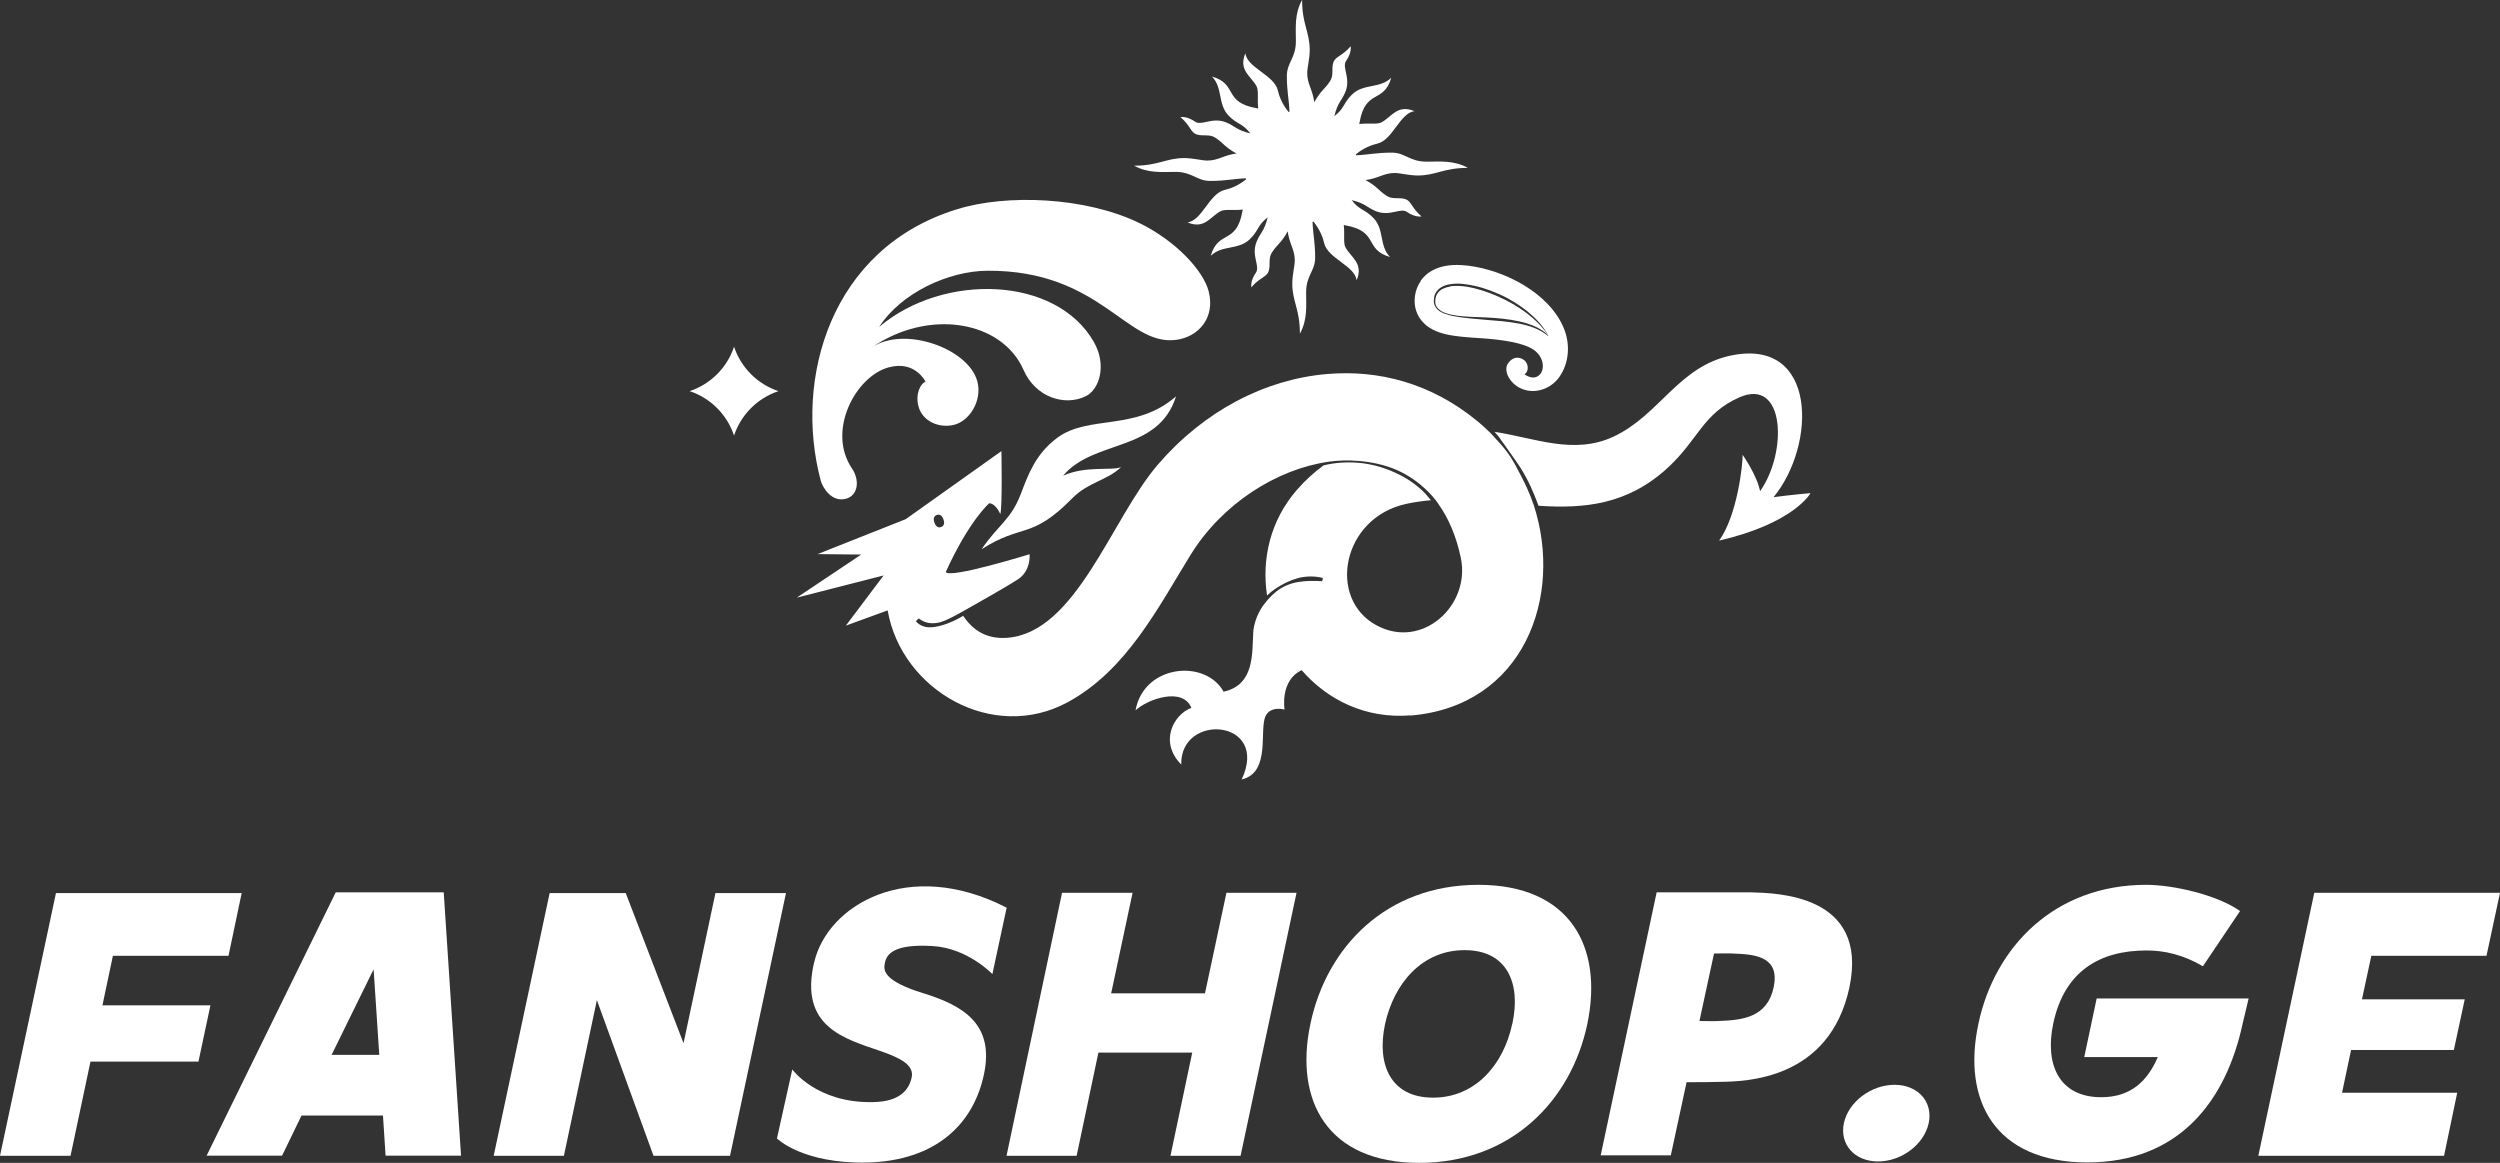
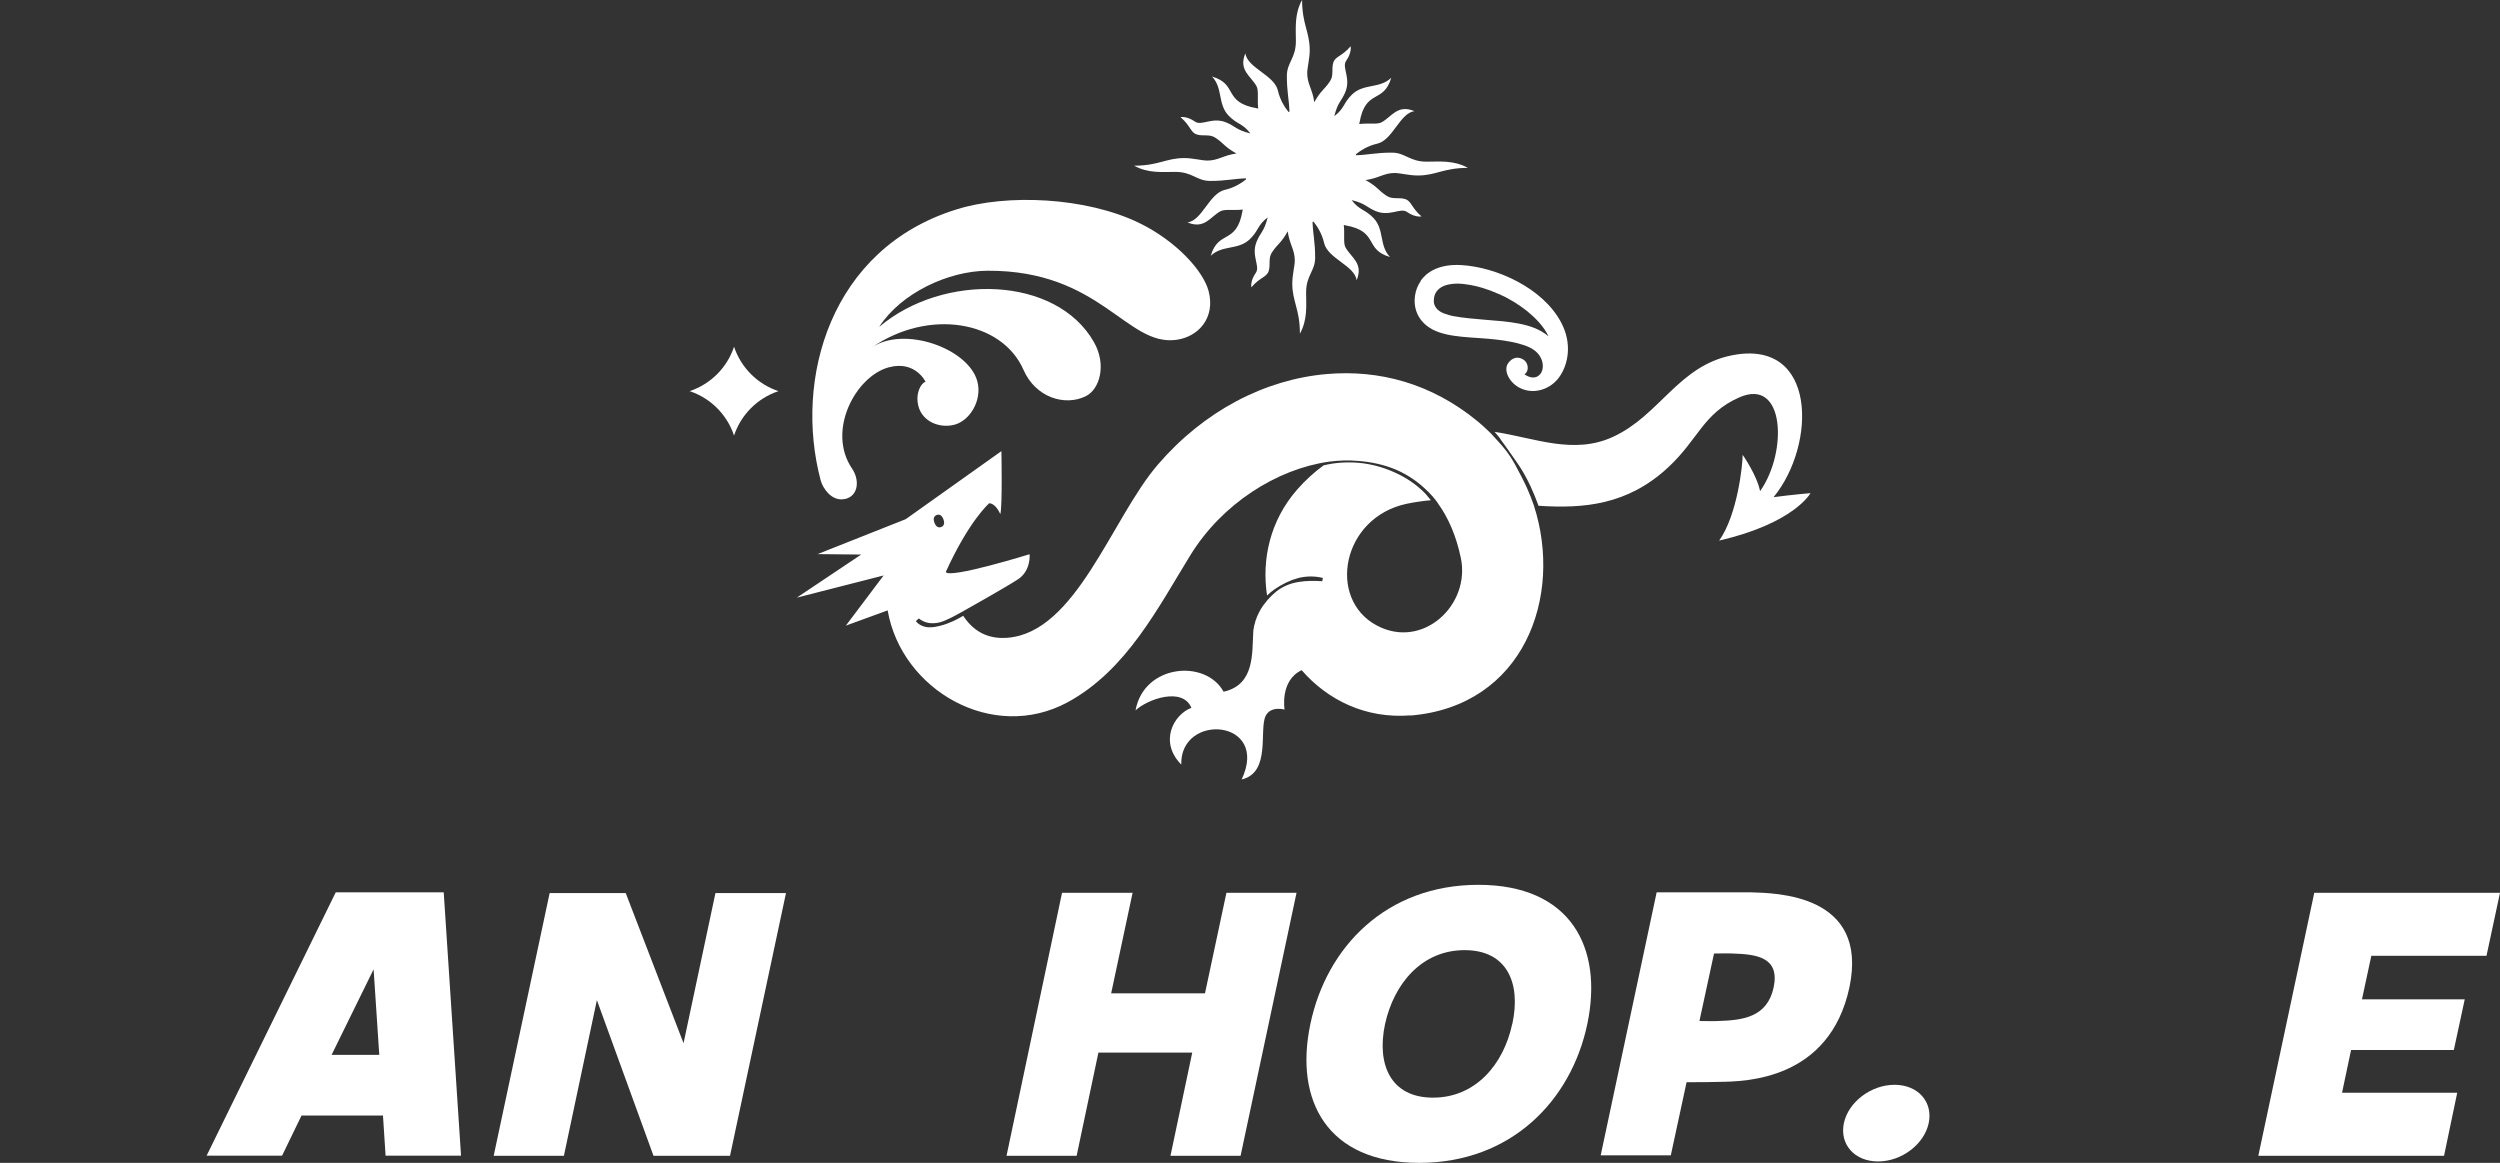
<svg xmlns="http://www.w3.org/2000/svg" version="1.1" viewBox="0 0 229.65 106.82">
  <rect x="0" y="0" width="229.65" height="106.82" fill="#333333" stroke="none" />
  <defs>
    <style>
      .cls-1 {
        fill: #fff;
      }
    </style>
  </defs>
  <g>
    <g id="Layer_1">
      <g>
-         <polygon class="cls-1" points="9.41 92.35 10.37 87.8 20.99 87.8 22.2 82.04 5.14 82.04 0 106.17 6.48 106.17 8.31 97.52 18.23 97.52 19.33 92.35 9.41 92.35" />
        <path class="cls-1" d="M30.84,81.97l-11.86,24.19h6.93l1.79-3.69h7.48l.24,3.69h6.93l-1.59-24.19h-9.93ZM30.46,96.9l3.86-7.86.52,7.86h-4.38Z" />
        <polygon class="cls-1" points="65.72 82.04 62.79 95.83 57.48 82.04 50.49 82.04 45.35 106.17 51.8 106.17 54.83 91.87 60.03 106.17 67.06 106.17 72.2 82.04 65.72 82.04" />
-         <path class="cls-1" d="M74.78,88.42c-1.38,5.93,2.83,7,6.1,8.13,1.79.62,3.14,1.28,2.86,2.45-.24,1.07-1.03,2.21-3.58,2.24-5.14.1-7.38-3-7.38-3l-1.41,6.34s2.34,2.34,8.31,2.21c6.38-.17,9.79-3.62,10.72-8.17.93-4.55-1.9-6.24-5.58-7.38-3.72-1.14-3.65-2.14-3.55-2.69.14-1.03,1.03-1.83,4.34-1.65,3.27.17,5.55,2.58,5.55,2.58l1.31-6.1c-9.03-4.65-16.47-.24-17.68,5.03Z" />
        <polygon class="cls-1" points="110.69 91.25 102.07 91.25 104.04 82.01 97.56 82.01 92.46 106.17 98.9 106.17 100.9 96.69 109.52 96.69 107.52 106.17 113.96 106.17 119.1 82.01 112.66 82.01 110.69 91.25" />
        <path class="cls-1" d="M135.81,81.28c-8.48,0-13.96,5.72-15.44,12.79-1.48,7.03,1.55,12.75,10,12.75s13.96-5.72,15.44-12.75c1.48-7.06-1.55-12.79-10-12.79ZM138.91,94.07c-.79,3.72-3.38,6.76-7.27,6.76s-5.2-3.03-4.41-6.76c.83-3.76,3.41-6.79,7.31-6.79s5.2,3.03,4.38,6.79Z" />
        <path class="cls-1" d="M160.83,81.97h-8.65l-5.14,24.16h6.44l1.45-6.72c1.52,0,2.1,0,3.03-.03,2.34-.03,10.1-.14,11.93-8.69,1.79-8.55-6.72-8.65-9.06-8.72ZM162.93,90.69c-.59,2.79-2.9,3.03-5.1,3.1-.45.03-1.07,0-1.72,0l1.34-6.2c.65,0,1.28-.03,1.72,0,2.14.07,4.34.31,3.76,3.1Z" />
        <path class="cls-1" d="M174.03,99.65c-2.17,0-4.24,1.59-4.65,3.52-.41,1.93.96,3.52,3.14,3.52s4.24-1.59,4.65-3.52c.41-1.93-.96-3.52-3.14-3.52Z" />
-         <path class="cls-1" d="M191.47,97.1h6.75c-.96,2.21-2.48,3.69-5.2,3.69-3.89,0-5.2-3.03-4.41-6.76,1.03-4.86,4.31-6.72,8.58-6.72,1.62,0,3.34.38,5.17,1.45l3.41-5.07c-2.07-1.48-6.13-2.41-8.62-2.41-8.44,0-13.92,5.72-15.41,12.75-1.52,7.07,1.52,12.75,10,12.75s12.75-5.69,14.27-12.75l.55-2.31h-13.96l-1.14,5.38Z" />
        <polygon class="cls-1" points="228.41 87.8 229.65 82.01 212.59 82.01 207.45 106.17 224.51 106.17 225.72 100.38 215.14 100.38 215.97 96.45 225.41 96.45 226.41 91.8 216.97 91.8 217.83 87.8 228.41 87.8" />
        <path class="cls-1" d="M129.57,65.73c10.4-.86,14.05-10.92,11.33-19.3,0,0,0,0,0,0,0-.01,0-.02-.01-.03-.18-.53-.39-1.06-.62-1.57-.32-.71-.69-1.4-1.06-2.09-.03-.06-.07-.12-.1-.18-.41-.75-.94-1.43-1.52-2.05-.14-.16-.29-.31-.43-.47-.13-.15-.27-.29-.42-.43,0,0,0,0,0,0-.32-.31-.66-.62-1.01-.91-4.28-3.52-9.1-4.75-13.85-4.34-5.7.49-11.28,3.39-15.52,8.32-4.26,4.95-7.5,15.46-13.86,15.91-1.29.09-2.84-.23-4.02-2.02-.21.12-.45.26-.7.38-.08.04-.16.08-.23.11-.35.16-.72.3-1.1.4-.38.1-.78.19-1.2.16-.41-.03-.85-.22-1.12-.56l.27-.25c.27.21.56.35.9.41.34.06.71.03,1.06-.06.35-.1.69-.26,1.03-.43.17-.08.33-.17.5-.26.13-.07.25-.14.4-.22.03-.02.06-.03.09-.05.46-.26,4.01-2.25,5.14-2.99,1.21-.8,1.06-2.3,1.06-2.3,0,0-7.4,2.29-7.7,1.63,2.16-4.75,3.99-6.31,3.99-6.31,0,0,.54-.06,1.02.99.2-.66.1-5.78.1-5.78l-8.79,6.25-8.1,3.21,4.01.04-5.92,3.96,7.98-2.04-3.47,4.61,3.84-1.4c1.27,7.32,9.65,12.18,16.55,8.43,5.4-2.94,8.28-8.67,11.27-13.52,2.89-4.69,7.9-7.89,12.71-8.57,0,0,0,0-.01,0,.9-.12,1.81-.15,2.71-.07,1.18.09,2.36.34,3.46.8,1.09.47,2.1,1.16,2.94,2.01.05.05.1.1.15.15.2.2.38.41.55.63.09.11.17.23.25.35.93,1.3,1.65,2.95,2.07,4.96.92,4.35-3.52,8.47-7.73,6.21-4.56-2.44-3.21-9.89,2.74-11.17.74-.16,1.49-.26,2.24-.33-.16-.2-.32-.39-.49-.59-.8-.83-1.77-1.49-2.83-1.96-1.05-.48-2.19-.79-3.35-.89-1.07-.08-2.15-.02-3.19.24-.87.64-1.69,1.38-2.44,2.24-2.47,2.84-3.25,6.37-2.75,9.71.23-.22.48-.42.74-.6.64-.43,1.33-.78,2.08-.99.75-.2,1.56-.21,2.31-.02l-.03.15-.03.15c-.74-.05-1.46-.05-2.18.07-.72.11-1.43.4-2.01.85-.3.24-.58.51-.83.8-.13.16-.26.32-.38.48,0,0-.01.01-.02.02,0,.01-.02.02-.02.03-.13.19-.25.39-.35.58-.28.53-.46,1.11-.54,1.71,0,.01,0,.03,0,.04-.13,2,.17,4.92-2.73,5.57-1.66-3.02-7.32-2.52-8.09,1.71,1.12-1.04,4.33-2.17,5.13-.23-1.66.63-2.98,3.14-.93,5.21-.11-4.81,8.16-4.18,5.55,1.37,2.71-.63,1.58-4.56,2.2-5.83.47-.96,1.74-.59,1.74-.59,0,0-.45-2.66,1.57-3.62,2.38,2.74,5.89,4.49,10.02,4.15ZM86.04,47.31c.23-.09.47-.01.62.39.15.4.03.62-.2.71-.23.09-.47.01-.62-.39-.15-.4-.03-.62.2-.71Z" />
-         <path class="cls-1" d="M108.03,36.41c-3.71,3.24-8.04,1.66-10.93,3.82-2.02,1.52-2.66,3.41-3.33,5.15-.93,2.4-2.01,2.75-3.6,5.07,3.74-2.39,4.57-.85,8.33-4.68,1.46-1.49,3.13-1.59,4.49-2.86-.88.36-3.25-.16-5.33.79,2.8-3.37,8.74-2.11,10.37-7.29Z" />
        <path class="cls-1" d="M137.81,40.32c.52.69,1,1.41,1.5,2.11.5.7.92,1.46,1.29,2.25.27.58.51,1.18.73,1.78,4.15.27,8.17-.06,11.9-3.52,2.79-2.58,3.21-4.97,6.55-6.44,4.21-1.85,4.43,5.06,1.9,8.62-.28-1.46-1.6-3.34-1.6-3.34.01.84-.47,5.52-2.16,7.88,6.93-1.61,8.39-4.36,8.39-4.36,0,0-1.76.15-3.39.37,3.94-4.8,4.03-14.6-3.83-13.03-4.92.98-6.63,5.52-10.92,7.49-3.63,1.67-7.17.1-10.88-.46.19.2.36.42.53.64Z" />
        <path class="cls-1" d="M108.79,14.52c-1.67,0-2.36.7-4.61.7,1.3.72,2.59.57,3.79.57,1.58,0,1.95.83,3.2.83,1.46,0,2.12-.2,3.28-.24,0,.03.01.06.02.09-.37.3-1.06.77-1.95.97-1.44.32-2.09,2.83-3.44,2.99,1.58.66,2.1-.53,3.04-1.03.4-.21,1.18-.05,2.04-.15-.01.05-.02.1-.03.15-.55,3.11-2.21,1.68-2.91,4.1,1.03-1.01,2.49-.51,3.55-1.49.86-.8.71-1.31,1.68-2.04-.32,1.3-.66,1.37-1.01,2.21-.54,1.3.35,2.27-.08,2.88-.53.75-.41,1.33-.41,1.33.79-.93,1.4-.91,1.59-1.49.19-.57-.06-1.17.3-1.71.53-.81.83-.82,1.45-1.94.16,1.2.65,1.67.65,2.68,0,.49-.23,1.32-.23,2.11,0,1.67.7,2.36.7,4.61.72-1.3.57-2.59.57-3.79,0-1.58.83-1.95.83-3.2,0-1.46-.2-2.12-.24-3.28.03,0,.06-.01.09-.02.3.37.77,1.06.97,1.95.32,1.44,2.83,2.09,2.99,3.44.66-1.58-.53-2.1-1.03-3.04-.21-.4-.05-1.18-.15-2.04.05.01.1.02.15.03,3.11.55,1.68,2.21,4.1,2.91-1.01-1.03-.51-2.49-1.49-3.55-.8-.86-1.31-.71-2.04-1.68,1.3.32,1.37.66,2.21,1.01,1.3.54,2.27-.35,2.88.08.75.53,1.33.41,1.33.41-.93-.79-.91-1.4-1.49-1.59-.57-.19-1.17.06-1.71-.3-.81-.53-.82-.83-1.94-1.45,1.2-.16,1.67-.65,2.68-.65.49,0,1.32.23,2.11.23,1.67,0,2.36-.7,4.61-.7-1.3-.72-2.59-.57-3.79-.57-1.58,0-1.95-.83-3.2-.83-1.46,0-2.12.2-3.28.24,0-.03-.01-.06-.02-.09.37-.3,1.06-.77,1.95-.97,1.44-.32,2.09-2.83,3.44-2.99-1.58-.66-2.1.53-3.04,1.03-.4.21-1.18.05-2.04.15.01-.05.02-.1.03-.15.55-3.11,2.21-1.68,2.91-4.1-1.03,1.01-2.49.52-3.55,1.49-.86.8-.71,1.31-1.68,2.04.32-1.3.66-1.37,1.01-2.21.54-1.3-.35-2.27.08-2.88.53-.75.41-1.33.41-1.33-.79.93-1.4.91-1.59,1.49-.19.57.06,1.17-.3,1.71-.53.81-.83.82-1.45,1.94-.16-1.2-.65-1.67-.65-2.68,0-.49.23-1.32.23-2.11,0-1.67-.7-2.36-.7-4.61-.72,1.3-.57,2.59-.57,3.79,0,1.58-.83,1.95-.83,3.2,0,1.46.2,2.12.24,3.28-.03,0-.06.01-.09.02-.3-.37-.77-1.06-.97-1.95-.32-1.44-2.83-2.09-2.99-3.44-.66,1.58.53,2.1,1.03,3.04.21.4.05,1.18.15,2.04-.05-.01-.1-.02-.15-.03-3.11-.55-1.68-2.21-4.1-2.91,1.01,1.03.52,2.49,1.49,3.55.8.86,1.31.71,2.04,1.68-1.3-.32-1.37-.66-2.21-1.01-1.3-.54-2.27.35-2.88-.08-.75-.53-1.33-.41-1.33-.41.93.79.91,1.4,1.49,1.59.57.19,1.17-.06,1.71.3.81.53.82.83,1.94,1.45-1.2.16-1.67.65-2.68.65-.49,0-1.32-.23-2.11-.23Z" />
-         <path class="cls-1" d="M133.2,26.33c-.24.03-.48.11-.69.21-.21.11-.39.28-.51.49-.12.21-.16.46-.16.7,0,.24.11.47.29.64.17.17.4.29.63.38.23.09.48.14.73.19.99.18,2.01.17,3.03.22,1.01.05,2.03.14,3.03.36.5.11.99.26,1.46.47l.34.17.33.2.31.23c.09.08.16.17.26.27-.54-.83-1.28-1.55-2.08-2.15-.81-.6-1.69-1.09-2.61-1.5-.92-.4-1.88-.72-2.87-.88-.49-.07-.99-.1-1.48-.03Z" />
        <path class="cls-1" d="M130.52,25.8s0,0,0,0c-.29.41-.47.87-.54,1.38-.15,1.09.25,1.84.61,2.28,1.09,1.33,3.06,1.45,5.34,1.6,1.85.12,4.05.39,5.02,1.12.86.64.95,1.7.53,2.19-.36.43-.91.39-1.45.01.46-.26.38-1.02-.05-1.32-.5-.35-1.07-.25-1.46.33-.41.61.07,1.67.99,2.19,1.32.74,2.92.2,3.73-.95.83-1.17,1.19-3.08.17-5-1.67-3.17-5.93-5.09-9.18-5.28-2.15-.12-3.22.72-3.73,1.44ZM137.65,26.99c.94.41,1.82.95,2.62,1.58.79.65,1.52,1.38,1.98,2.33-.8-.68-1.76-.99-2.75-1.18-.99-.19-2-.26-3.01-.34-1.01-.09-2.03-.16-3.03-.35-.25-.05-.5-.12-.74-.21-.24-.08-.48-.21-.67-.39-.19-.18-.32-.43-.34-.7,0-.26.02-.53.14-.77.12-.24.32-.44.55-.58.23-.13.49-.22.74-.26.52-.1,1.04-.08,1.55,0,1.02.14,2.01.45,2.94.87Z" />
        <path class="cls-1" d="M77.67,45.83c1.24-.33,1.27-1.8.61-2.77-2.37-3.46.31-8.5,3.37-9.32,2.44-.65,3.37,1.33,3.37,1.33-.44.13-.96,1.09-.65,2.26.37,1.39,1.93,2.05,3.32,1.68,1.39-.37,2.55-2.23,2.09-3.97-.81-3.05-6.76-5.15-9.71-3.11,5.22-3.62,11.97-2.48,13.95,2.05,1.09,2.5,3.76,3.37,5.71,2.42,1.28-.62,1.95-2.88.76-4.97-3.46-6.1-13.84-6.39-19.73-1.4,2-3.11,6.35-5.14,9.95-5.16,10.4-.05,12.76,6.95,17.33,6.35,2.05-.27,3.63-2.03,2.98-4.49-.5-1.87-2.98-4.59-6.36-6.24-4.92-2.4-12.22-2.69-16.77-1.26-11.64,3.58-14.98,15.61-12.5,24.91.19.71,1.04,2.01,2.29,1.68Z" />
        <path class="cls-1" d="M67.43,40.01c.64-1.93,2.16-3.44,4.08-4.08-1.93-.64-3.44-2.16-4.08-4.08-.64,1.93-2.16,3.44-4.08,4.08,1.93.64,3.44,2.16,4.08,4.08Z" />
      </g>
    </g>
  </g>
</svg>